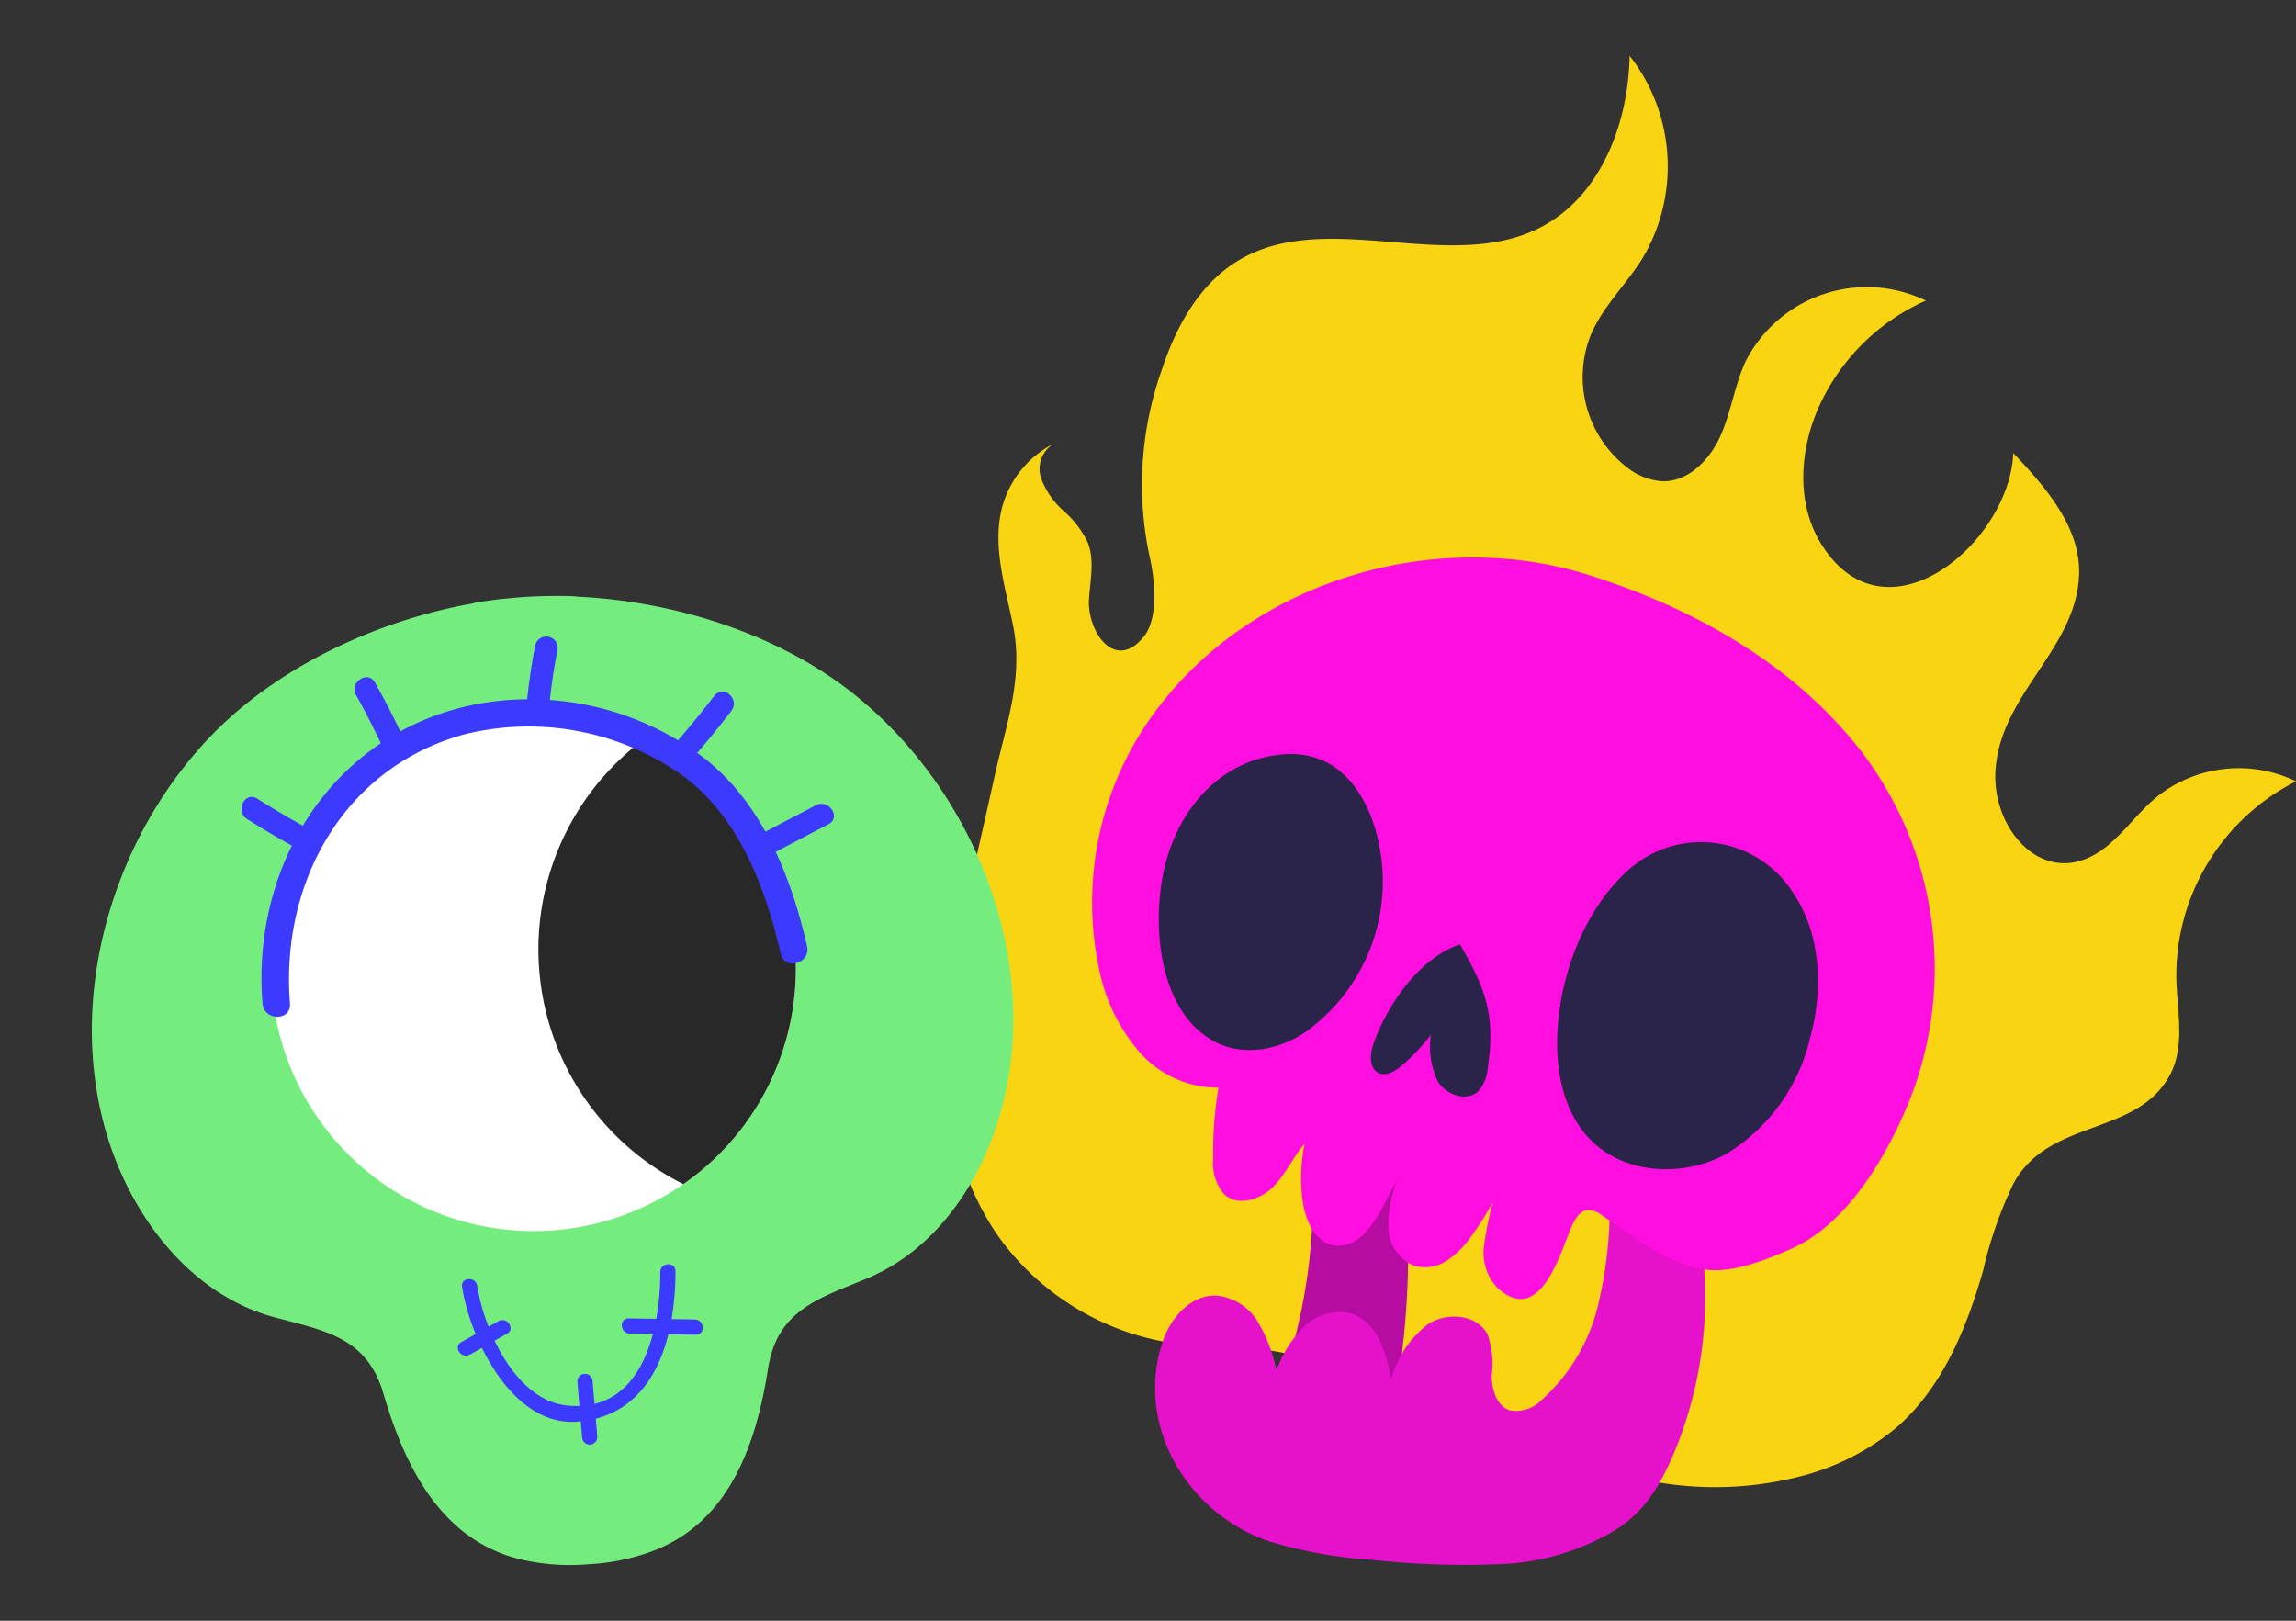
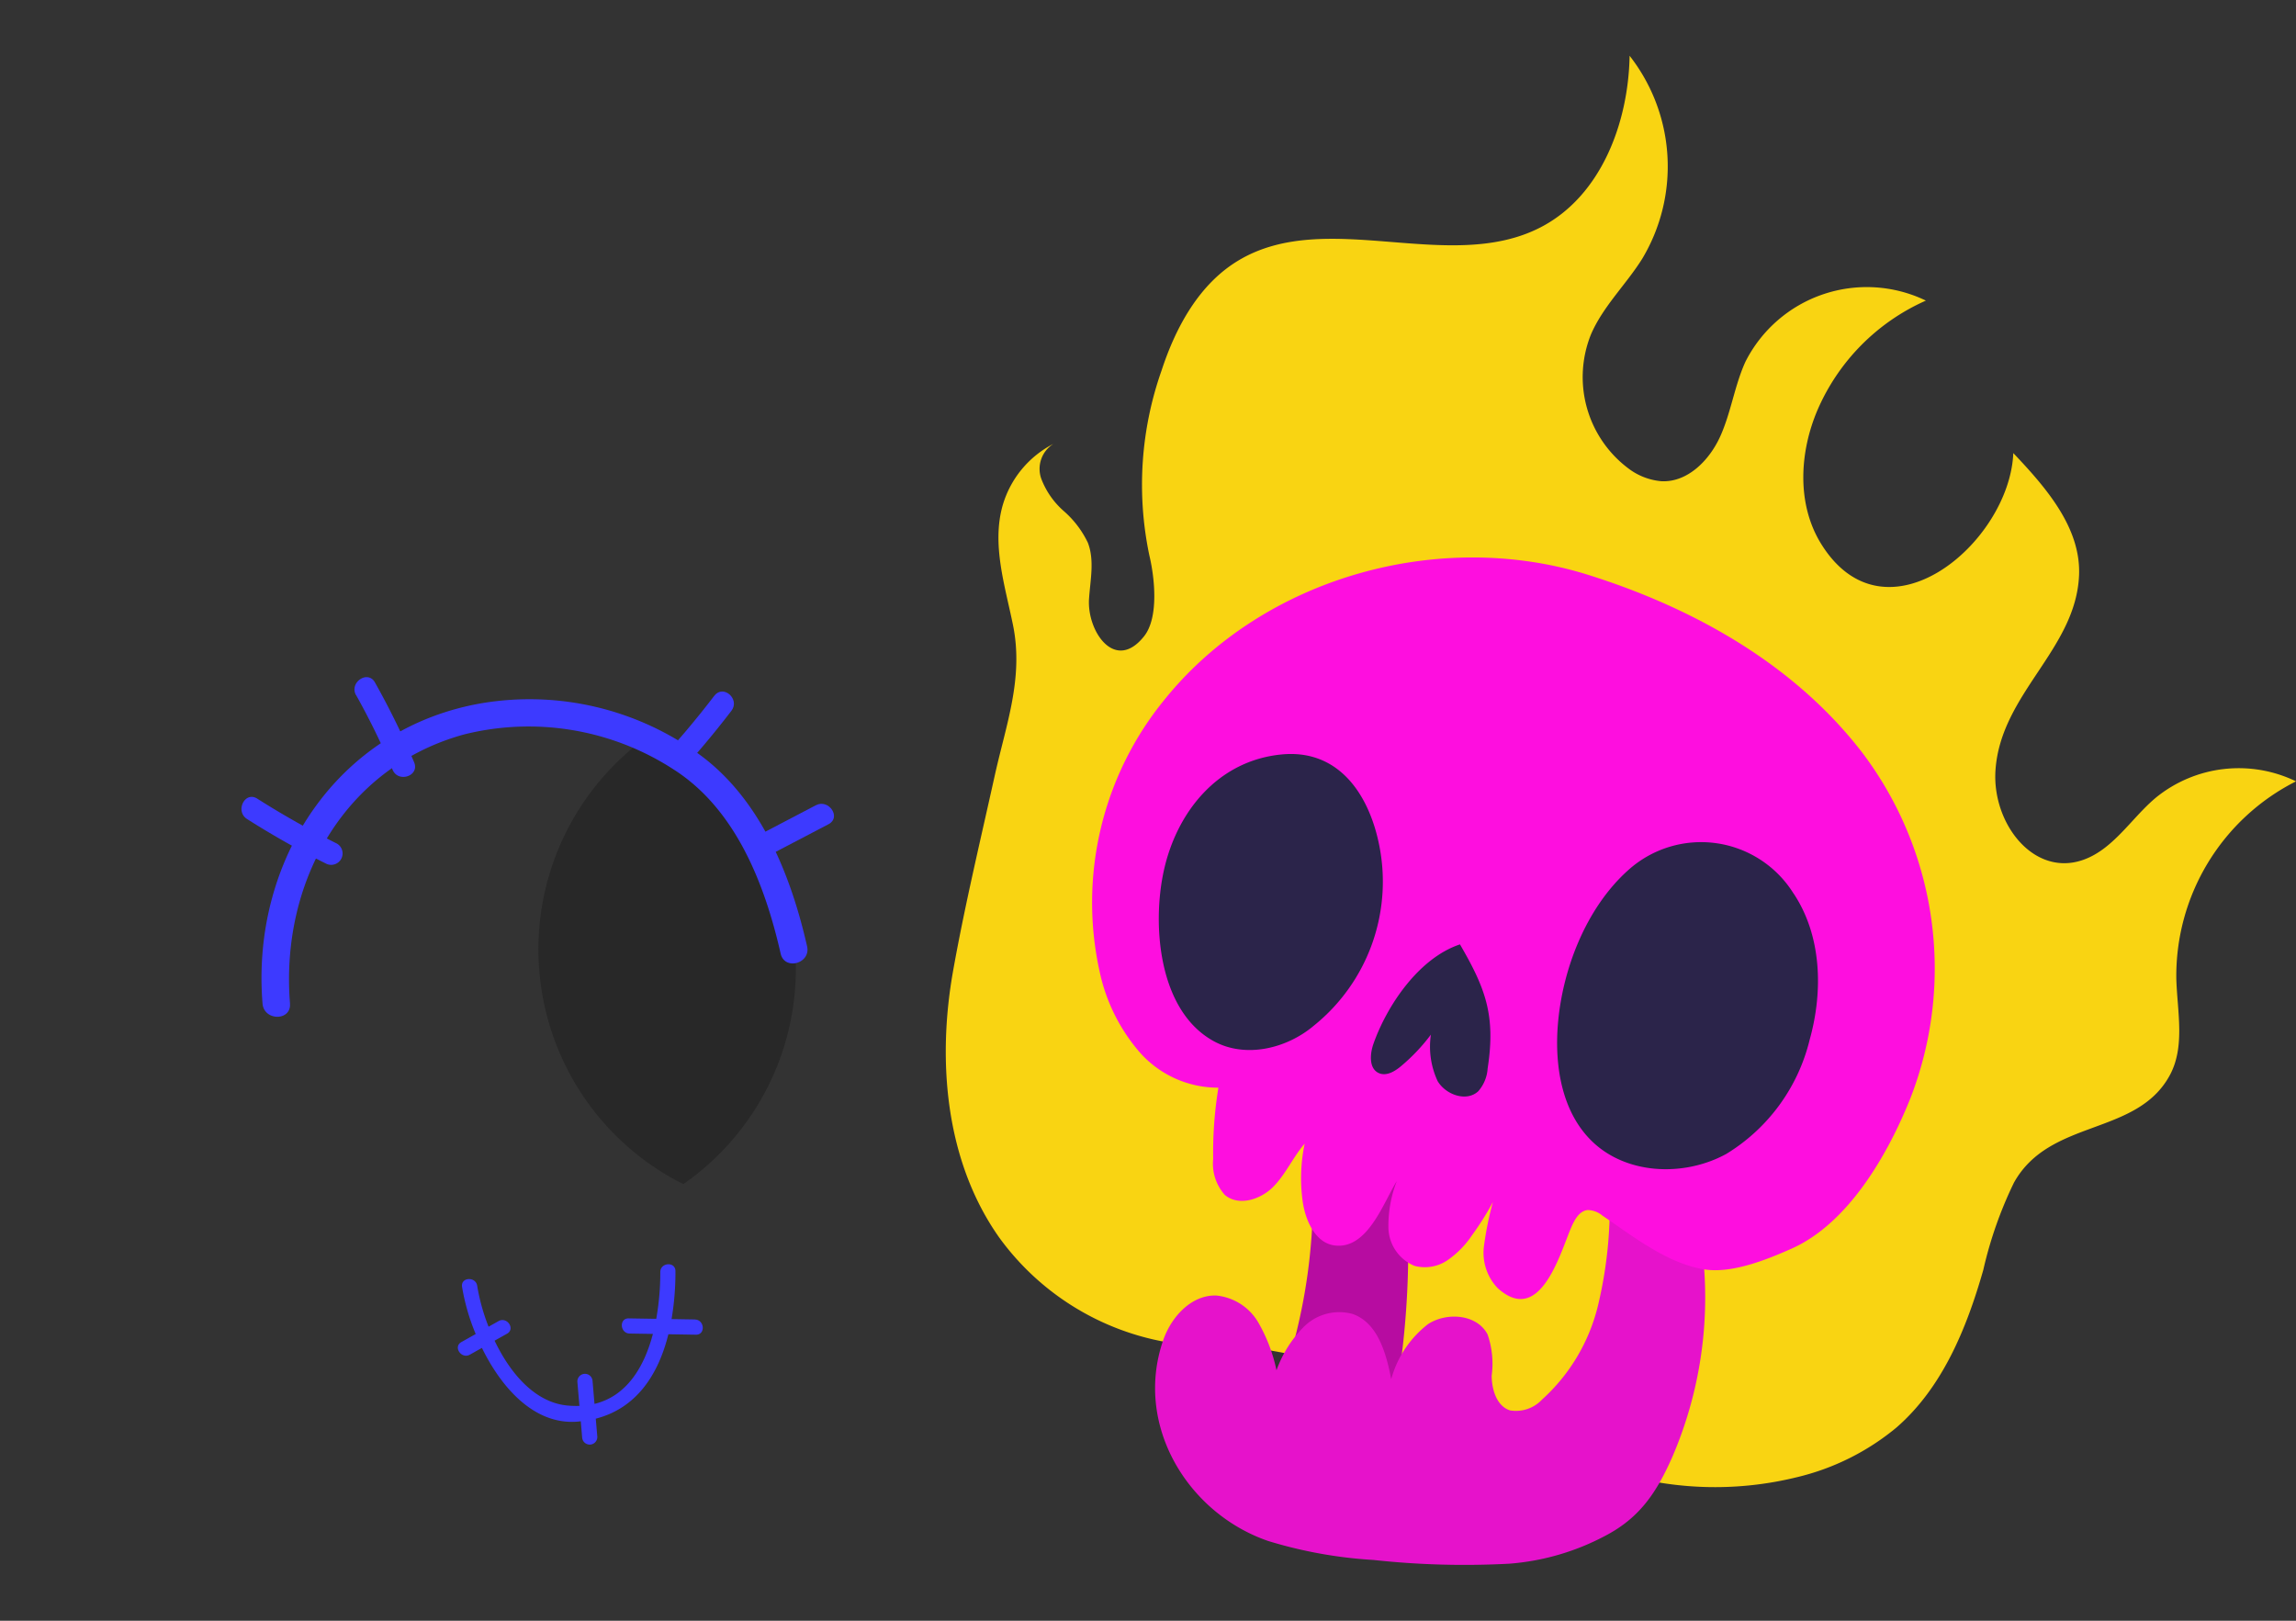
<svg xmlns="http://www.w3.org/2000/svg" width="170" height="120" viewBox="0 0 170 120">
  <rect x="0" y="0" width="170" height="120" fill="#333333" stroke="none" />
  <defs>
    <clipPath id="clip-path">
      <rect id="Retângulo_9740" data-name="Retângulo 9740" width="99.973" height="111.759" fill="none" />
    </clipPath>
    <clipPath id="clip-img-valores_1">
      <rect width="170" height="120" />
    </clipPath>
  </defs>
  <g id="img-valores_1" data-name="img-valores – 1" clip-path="url(#clip-img-valores_1)">
    <g id="Grupo_8484" data-name="Grupo 8484" transform="translate(511.535 -2994.879)">
      <g id="Grupo_8453" data-name="Grupo 8453" transform="translate(-441.508 2999)">
        <g id="Grupo_8452" data-name="Grupo 8452" clip-path="url(#clip-path)">
          <path id="Caminho_8626" data-name="Caminho 8626" d="M21.746,95.443A19.482,19.482,0,0,1,3.968,87.522C0,81.919-.663,74.517.543,67.757c.86-4.82,2.019-9.642,3.076-14.423.839-3.8,2.16-7.241,1.357-11.184-.6-2.936-1.583-5.974-.763-8.855a7.458,7.458,0,0,1,3.763-4.555,2.184,2.184,0,0,0-.911,2.569,6.016,6.016,0,0,0,1.672,2.409,7.28,7.28,0,0,1,1.782,2.341c.507,1.306.179,2.765.087,4.163-.157,2.392,1.92,5.471,4.072,2.773,1.121-1.407.78-4.4.39-6.017A25.444,25.444,0,0,1,15.981,23.3c1.052-3.214,2.789-6.4,5.689-8.135,6.538-3.923,15.6,1.043,22.373-2.456,4.453-2.3,6.5-7.692,6.589-12.7a13.3,13.3,0,0,1,.931,15.033c-1.2,1.915-2.9,3.522-3.793,5.6a8.452,8.452,0,0,0,2.775,9.922A4.7,4.7,0,0,0,53,31.51c1.94.086,3.554-1.564,4.35-3.336s1.054-3.747,1.859-5.515a10.068,10.068,0,0,1,13.359-4.523,15.639,15.639,0,0,0-8.019,8.09C63.2,29.38,63,33.2,64.8,36.125c4.763,7.728,13.973-.064,14.241-6.7,2.43,2.562,5.026,5.541,4.868,9.069-.246,5.485-5.794,8.736-6.186,14.4-.312,4.505,3.787,9.116,8.131,5.729,1.39-1.083,2.41-2.574,3.761-3.7a9.723,9.723,0,0,1,10.359-1.193,16.134,16.134,0,0,0-8.862,14.647c.073,2.411.664,5-.485,7.117-2.453,4.524-8.887,3.184-11.54,7.954a29.975,29.975,0,0,0-2.268,6.461c-1.237,4.332-3.029,8.715-6.432,11.668A18.085,18.085,0,0,1,63,105.257a25.324,25.324,0,0,1-23.853-6.594" transform="translate(0)" fill="#f9d412" />
          <path id="Caminho_8627" data-name="Caminho 8627" d="M35.808,108.965a42.333,42.333,0,0,1-2.951,21.265,26.948,26.948,0,0,0,7.378,1.948,1.068,1.068,0,0,0,.726-.092,1.315,1.315,0,0,0,.415-.592,17.546,17.546,0,0,0,1.16-4.659,63.776,63.776,0,0,0,.047-17.408" transform="translate(-8.915 -29.567)" fill="#b70ca1" />
          <path id="Caminho_8628" data-name="Caminho 8628" d="M54.926,115.639a31.773,31.773,0,0,1-.863,8.155,13.742,13.742,0,0,1-4.138,6.963,2.646,2.646,0,0,1-2.383.805c-.985-.32-1.344-1.534-1.352-2.569a6.634,6.634,0,0,0-.306-3.057c-.774-1.483-2.983-1.669-4.393-.77a7.709,7.709,0,0,0-2.74,4.091c-.369-1.933-1.006-4.191-2.866-4.834a3.713,3.713,0,0,0-3.575.925,8.791,8.791,0,0,0-2.053,3.247,12,12,0,0,0-1.358-3.557,4.06,4.06,0,0,0-3.1-1.978c-1.828-.062-3.324,1.563-3.925,3.291-2.186,6.286,1.8,12.83,7.765,14.882a33.24,33.24,0,0,0,7.8,1.406,62.227,62.227,0,0,0,10.069.275,18.08,18.08,0,0,0,7.272-2.161c2.432-1.323,3.641-3.174,4.757-5.678a29.877,29.877,0,0,0,1.572-19.113q-.094-.38-.2-.759" transform="translate(-5.77 -31.259)" fill="#e612cb" />
          <path id="Caminho_8629" data-name="Caminho 8629" d="M59.1,103.445a8.172,8.172,0,0,0,1.089.255c2.028.326,4.623-.719,6.457-1.536,4.209-1.873,7.116-6.965,8.765-11.054a26.484,26.484,0,0,0-3.6-25.759c-5.039-6.5-12.468-10.636-20.209-13.069-11-3.459-24.072.156-31.384,9.231a23.728,23.728,0,0,0-4.793,20.194,13.386,13.386,0,0,0,2.924,5.885,7.74,7.74,0,0,0,5.858,2.655,29.789,29.789,0,0,0-.388,5.273,3.468,3.468,0,0,0,.861,2.665c1.009.863,2.633.356,3.571-.583s1.476-2.207,2.343-3.213a12.477,12.477,0,0,0-.152,4.245c.2,1.46.955,3.145,2.421,3.3,2.406.254,3.559-3.176,4.55-4.768a9.188,9.188,0,0,0-.617,3.5,3.125,3.125,0,0,0,1.926,2.773,2.985,2.985,0,0,0,2.456-.423,6.9,6.9,0,0,0,1.793-1.825,20.887,20.887,0,0,0,1.559-2.477,24.643,24.643,0,0,0-.665,3.292,3.785,3.785,0,0,0,1.021,3.083c3.163,2.856,4.64-2.652,5.452-4.513.246-.564.6-1.21,1.212-1.27a1.738,1.738,0,0,1,1.084.41c1.966,1.324,4.113,3.012,6.461,3.728" transform="translate(-4.021 -13.835)" fill="#fe0edf" />
          <path id="Caminho_8630" data-name="Caminho 8630" d="M37.917,77.48c-.78-3.6-3-6.9-7.195-6.484-4.687.46-7.749,4.228-8.709,8.623-.883,4.045-.377,10.433,3.758,12.635,2.332,1.242,5.353.519,7.367-1.19A13.685,13.685,0,0,0,37.917,77.48" transform="translate(-5.873 -19.255)" fill="#2b244a" />
          <path id="Caminho_8631" data-name="Caminho 8631" d="M79.623,83.709A8.06,8.06,0,0,0,67.371,82c-3.121,2.8-4.886,7.382-5.2,11.5-.231,3.039.313,6.355,2.472,8.5,2.545,2.536,6.849,2.724,10,1a13.683,13.683,0,0,0,6.183-8.478c1.006-3.605.877-7.7-1.2-10.815" transform="translate(-16.857 -21.681)" fill="#2b244a" />
          <path id="Caminho_8634" data-name="Caminho 8634" d="M51.843,99.489c.61-3.95-.171-5.946-2.049-9.184-3.015,1-5.378,4.469-6.4,7.343-.275.773-.352,1.861.4,2.19.558.245,1.182-.135,1.648-.527a13.912,13.912,0,0,0,2.2-2.326,6.038,6.038,0,0,0,.5,3.447c.607,1.011,2.129,1.553,3,.753a2.82,2.82,0,0,0,.7-1.7" transform="translate(-11.722 -24.503)" fill="#2b244a" />
        </g>
      </g>
      <g id="Grupo_8462" data-name="Grupo 8462" transform="translate(-504.734 3039.003)">
        <g id="Grupo_8463" data-name="Grupo 8463" transform="translate(0 0)">
-           <path id="Caminho_8687" data-name="Caminho 8687" d="M56.148,7.051c-5.441-4.234-13-6.678-20.276-7V.033c-.738-.039-1.489-.04-2.244-.024l-.05,0c-.5.011-1.012.03-1.522.065S31.04.154,30.538.208l-.05,0c-.75.083-1.495.181-2.222.315V.543c-7.173,1.265-14.352,4.668-19.2,9.57C1.53,17.741-2.053,29.859,1.207,40.2c1.884,5.982,6.229,11.569,12.286,13.2,3.763,1.014,6.87,1.466,8.1,5.676,1.587,5.406,4.285,10.865,10.193,12.268a15.853,15.853,0,0,0,4.924.353,15.871,15.871,0,0,0,4.837-.987c5.676-2.157,7.644-7.92,8.517-13.485.68-4.336,3.7-5.186,7.3-6.678,5.794-2.4,9.378-8.5,10.472-14.681C69.734,25.19,64.612,13.637,56.148,7.051" transform="translate(0 0)" fill="#75ed7e" />
          <path id="Caminho_8688" data-name="Caminho 8688" d="M16.788,23.63a64.82,64.82,0,0,0,5.872,3.313.844.844,0,0,0,.755-1.509,64.729,64.729,0,0,1-5.872-3.313c-.92-.584-1.663.932-.755,1.509" transform="translate(-5.296 -7.112)" fill="#3d3aff" />
          <path id="Caminho_8689" data-name="Caminho 8689" d="M28.865,10.223a55.47,55.47,0,0,1,2.7,5.521c.422,1,2.02.451,1.594-.553a59.369,59.369,0,0,0-2.9-5.911c-.531-.949-1.927,0-1.4.944" transform="translate(-9.297 -2.874)" fill="#3d3aff" />
-           <path id="Caminho_8690" data-name="Caminho 8690" d="M49.056,11.276A42.654,42.654,0,0,1,49.8,5.426a.844.844,0,0,0-1.652-.342,45.886,45.886,0,0,0-.777,6.3c-.06,1.085,1.624.962,1.683-.11" transform="translate(-15.32 -1.434)" fill="#3d3aff" />
          <path id="Caminho_8691" data-name="Caminho 8691" d="M62.8,17.061q2.319-2.48,4.382-5.176c.658-.86-.6-1.978-1.267-1.113q-2.064,2.7-4.383,5.176c-.744.8.526,1.907,1.268,1.113" transform="translate(-19.826 -3.383)" fill="#3d3aff" />
          <path id="Caminho_8692" data-name="Caminho 8692" d="M71.579,27.232l5.685-2.976c.962-.5.011-1.9-.944-1.4l-5.685,2.976c-.962.5-.011,1.9.944,1.4" transform="translate(-22.714 -7.358)" fill="#3d3aff" />
-           <path id="Caminho_8693" data-name="Caminho 8693" d="M58.437,30.248A19.424,19.424,0,1,0,40.314,50.892,19.425,19.425,0,0,0,58.437,30.248" transform="translate(-6.348 -3.908)" fill="#fff" />
          <path id="Caminho_8694" data-name="Caminho 8694" d="M48.913,32.333A19.412,19.412,0,0,0,59.6,48.44a19.425,19.425,0,0,0-2.4-33.316,19.415,19.415,0,0,0-8.291,17.209" transform="translate(-15.805 -4.891)" fill="#282828" />
          <path id="Caminho_8695" data-name="Caminho 8695" d="M57.608,77.222l-1.733-.028a20.838,20.838,0,0,0,.288-3.551c0-.726-1.123-.649-1.122.073a19.519,19.519,0,0,1-.3,3.459L52.7,77.142c-.725-.012-.647,1.11.073,1.122l1.72.028c-.637,2.433-1.928,4.6-4.324,5.181q-.073-.848-.145-1.7a.562.562,0,0,0-1.122.073q.075.887.152,1.775a6.8,6.8,0,0,1-.907-.028c-2.418-.24-4.236-2.415-5.376-4.8l.922-.517c.632-.355,0-1.285-.63-.932l-.737.414a14.656,14.656,0,0,1-.842-3.026c-.109-.711-1.232-.644-1.122.073A15.71,15.71,0,0,0,41.373,78.3l-1.06.595c-.633.355,0,1.285.629.932l.891-.5c1.459,2.978,3.882,5.7,7.05,5.462.093-.007.181-.019.271-.028q.052.6.1,1.2a.562.562,0,0,0,1.122-.073q-.056-.661-.113-1.321c3.06-.784,4.65-3.326,5.376-6.251l2.039.034c.725.011.647-1.11-.073-1.122" transform="translate(-12.952 -23.652)" fill="#3d3aff" />
          <path id="Caminho_8696" data-name="Caminho 8696" d="M20.678,33.835c-.725-8.914,3.955-17.464,12.874-19.924A19.709,19.709,0,0,1,49.09,16.505c4.613,2.946,6.759,8.541,7.916,13.629.29,1.276,2.248.735,1.957-.54-1.2-5.282-3.447-10.9-7.98-14.208A21.372,21.372,0,0,0,35,11.575c-10.782,1.784-17.219,11.653-16.356,22.26.106,1.3,2.136,1.305,2.03,0" transform="translate(-6.006 -3.653)" fill="#3d3aff" />
        </g>
      </g>
    </g>
  </g>
</svg>